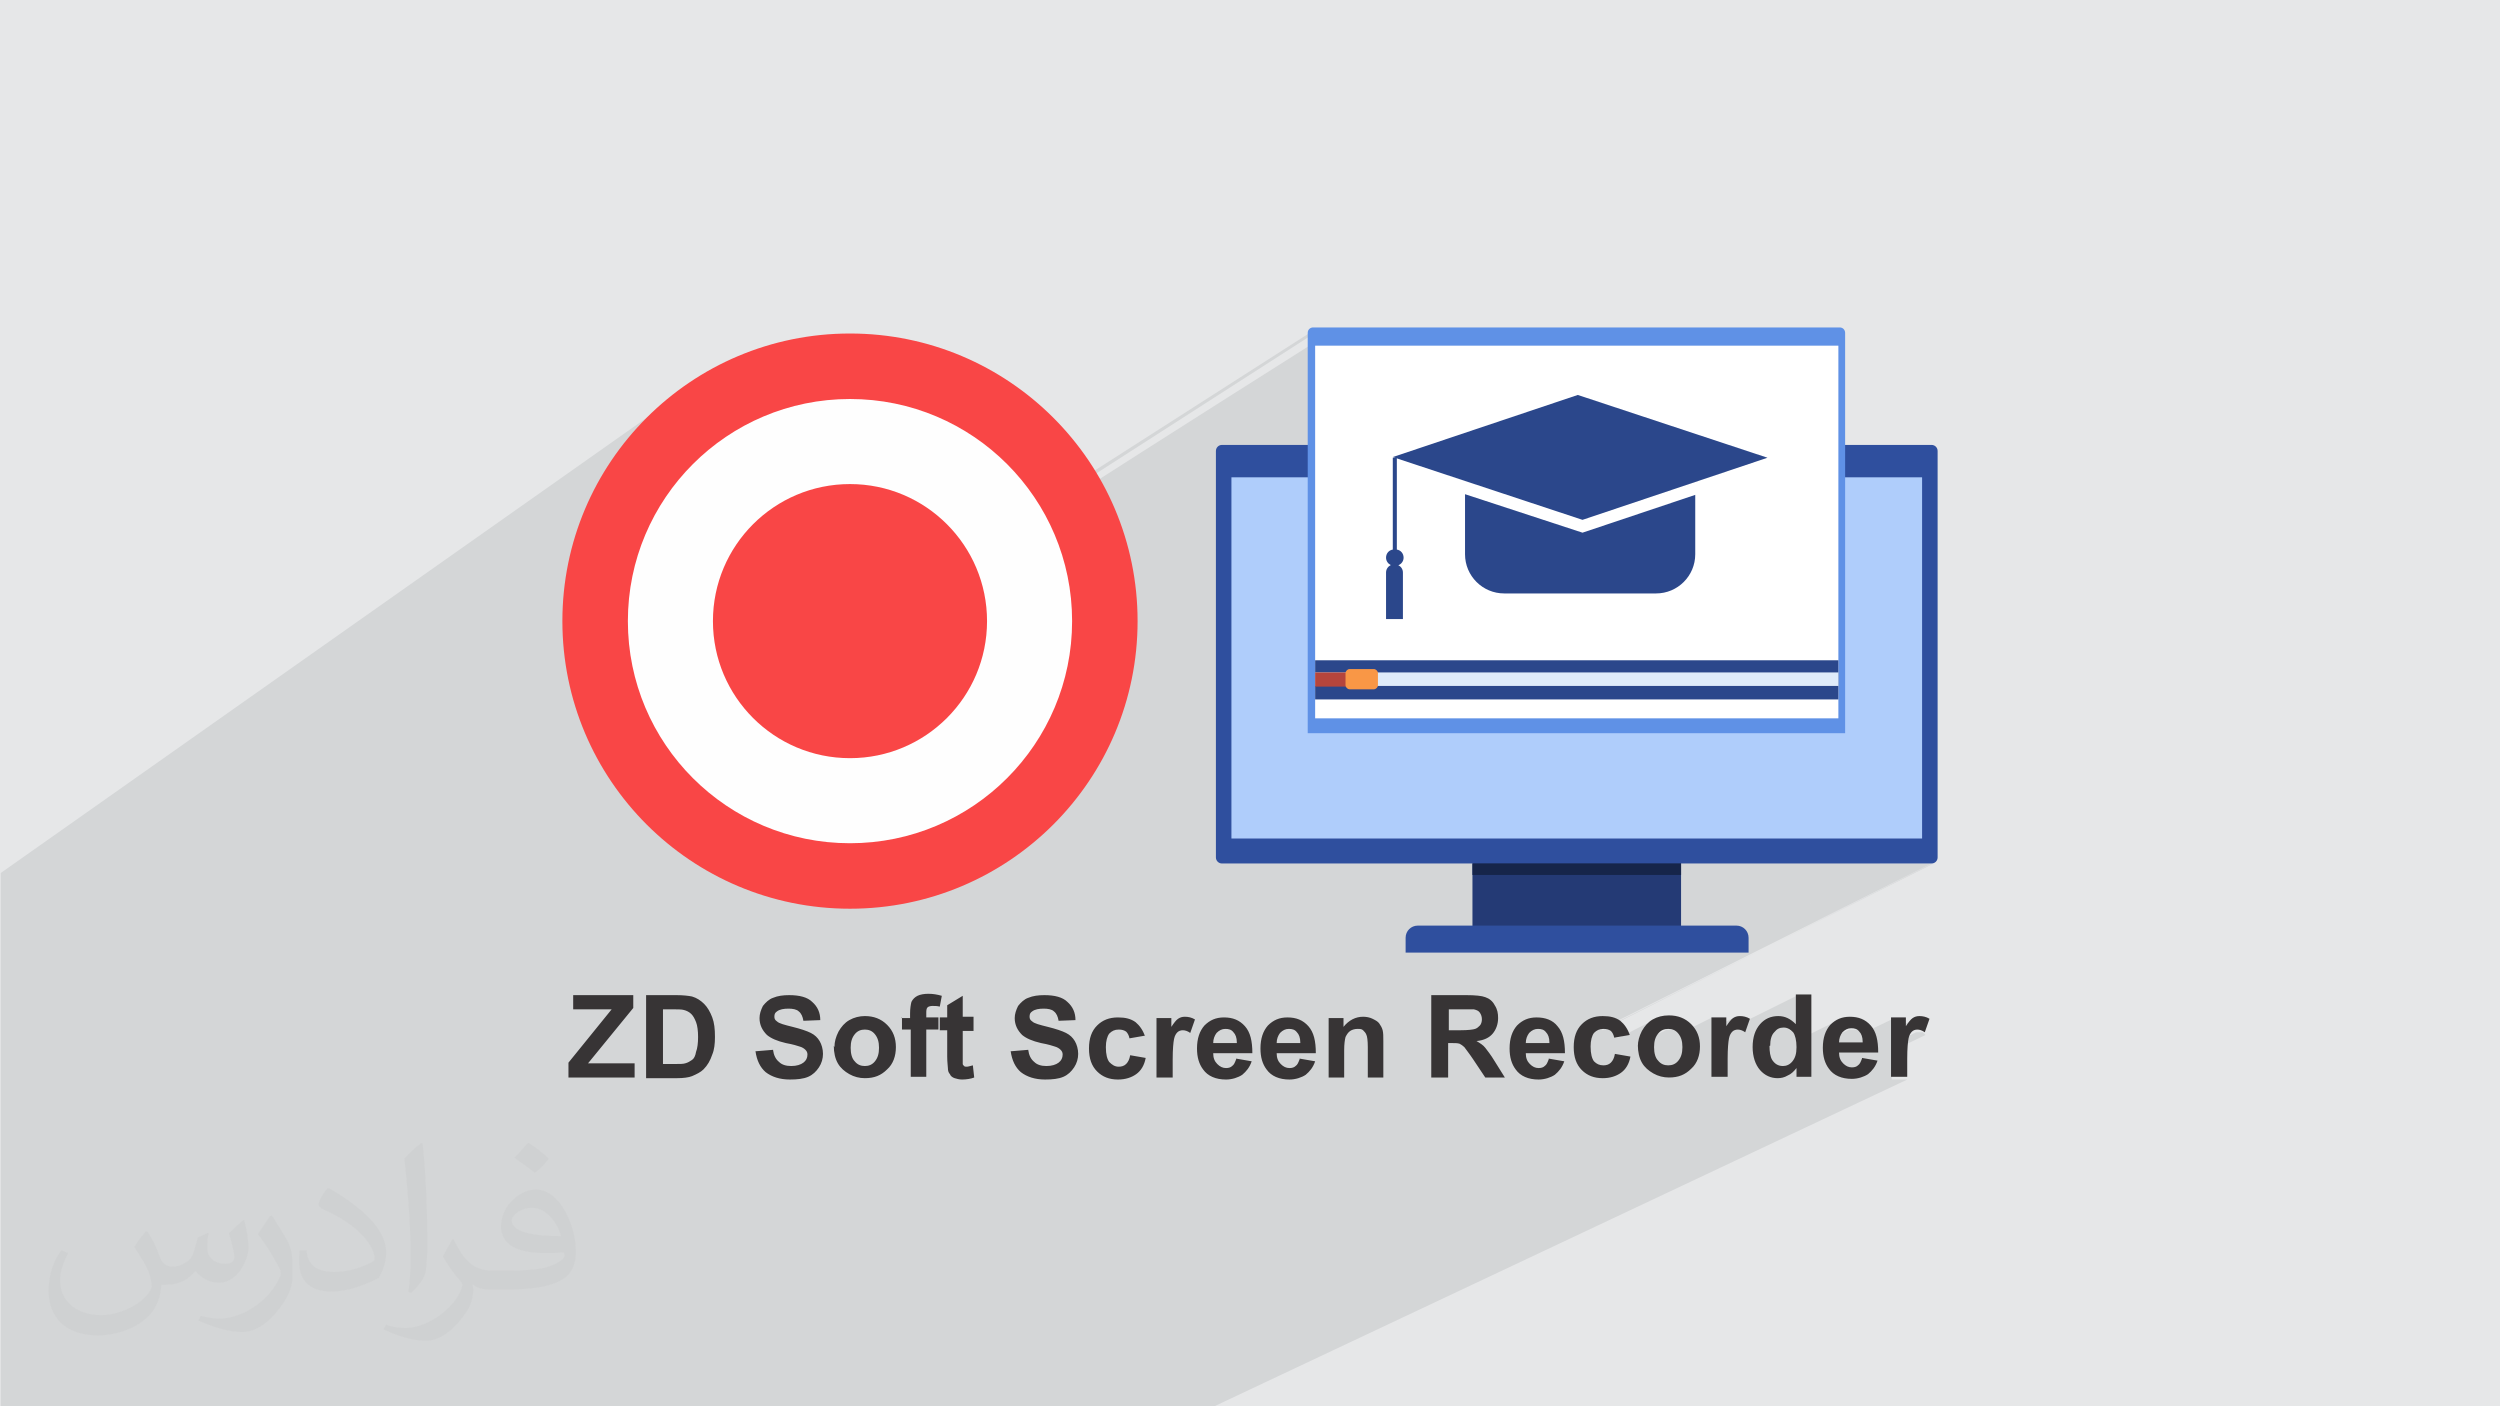
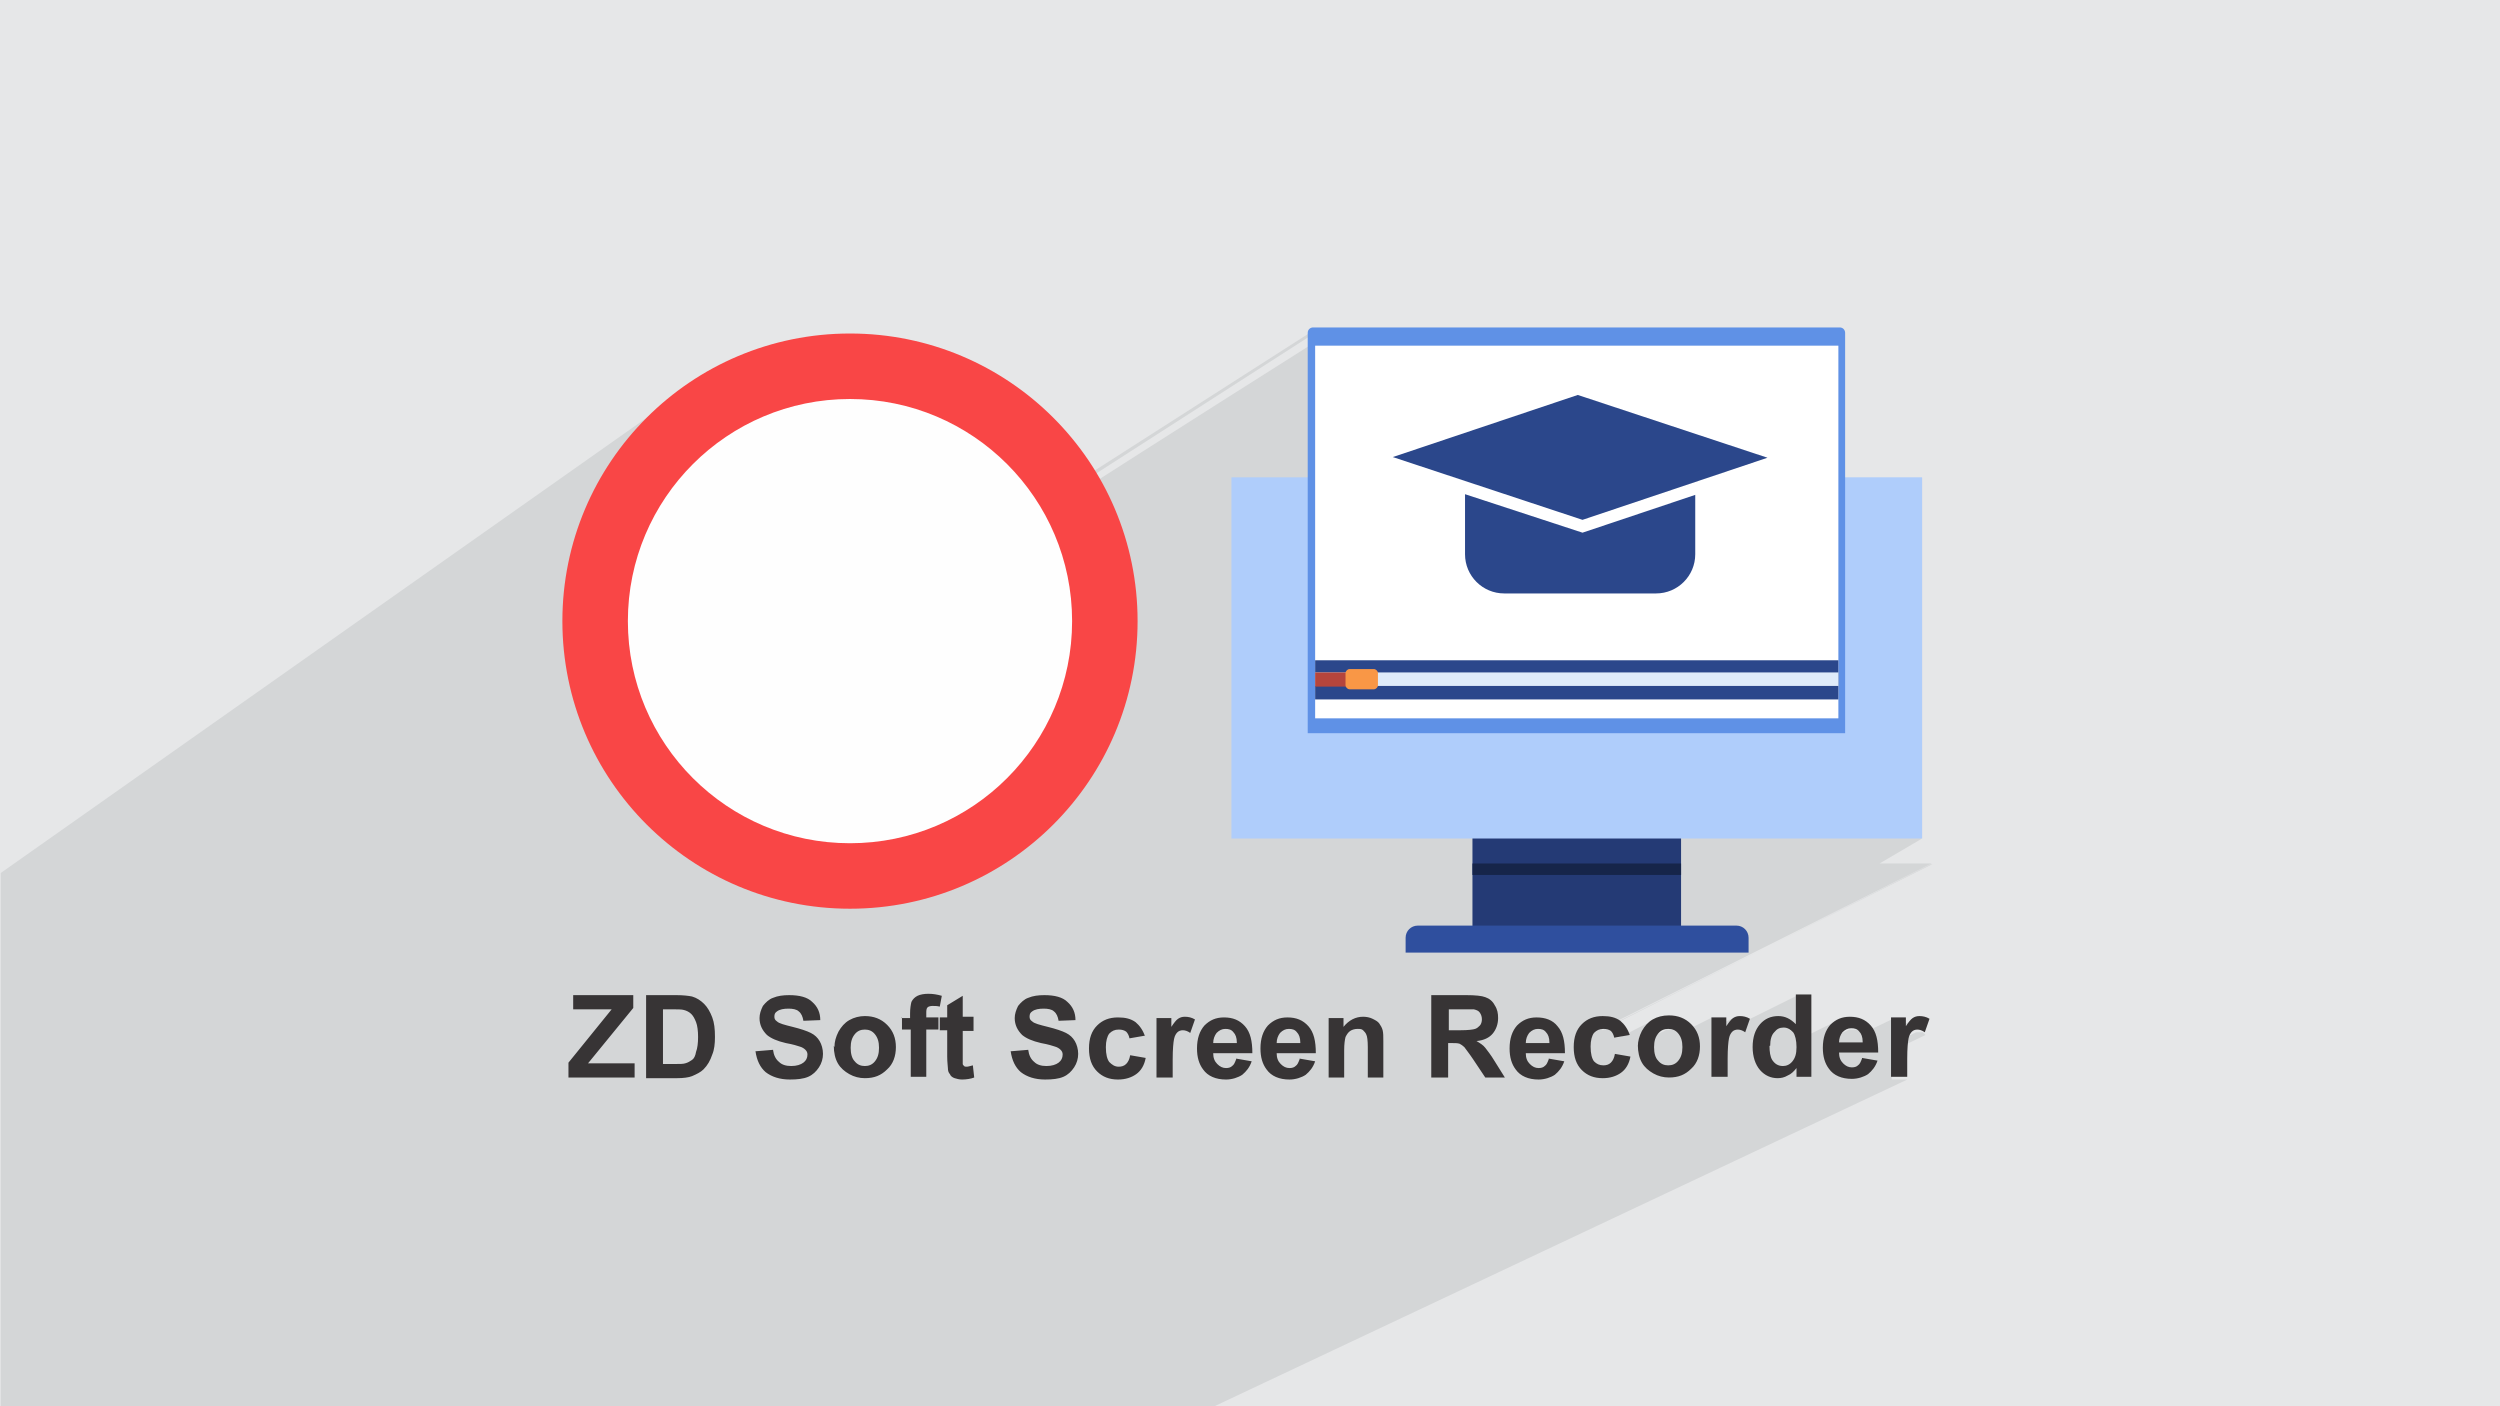
<svg xmlns="http://www.w3.org/2000/svg" xml:space="preserve" width="3.703in" height="2.083in" version="1.1" style="shape-rendering:geometricPrecision; text-rendering:geometricPrecision; image-rendering:optimizeQuality; fill-rule:evenodd; clip-rule:evenodd" viewBox="0 0 3703 2083">
  <defs>
    <style type="text/css">
   
    .fil1 {fill:#D4D6D7}
    .fil0 {fill:#E6E7E8}
    .fil12 {fill:#F94646}
    .fil13 {fill:#FEFEFE}
    .fil5 {fill:#16254A;fill-rule:nonzero}
    .fil2 {fill:#243A75;fill-rule:nonzero}
    .fil8 {fill:#2B478B;fill-rule:nonzero}
    .fil3 {fill:#2F4F9E;fill-rule:nonzero}
    .fil14 {fill:#373435;fill-rule:nonzero}
    .fil6 {fill:#5F91E6;fill-rule:nonzero}
    .fil4 {fill:#AFCDFB;fill-rule:nonzero}
    .fil10 {fill:#B5453C;fill-rule:nonzero}
    .fil9 {fill:#DFEBFA;fill-rule:nonzero}
    .fil11 {fill:#F99746;fill-rule:nonzero}
    .fil7 {fill:white;fill-rule:nonzero}
    .fil15 {fill:#373435;fill-opacity:0.031}
   
  </style>
  </defs>
  <g id="Layer_x0020_1">
    <polygon class="fil0" points="-3,0 3706,0 3706,2083 -3,2083 " />
    <g>
      <path class="fil1" d="M1937 494l0 13 0 -13zm10 19l1 0 775 0 0 195 124 0 0 535 -900 -729zm837 766l77 0 -525 263 448 -263zm-411 246l491 -246 -2 1 -2 0 0 0 0 0 -487 246zm-356 -970l830 687 0 0 -63 37 -448 263 -1 0 0 0 35 -17 2 -1 1 0 0 0 2 0 2 0 2 0 2 0 1 0 1 0 1 0 1 1 1 1 1 1 1 1 1 1 1 1 1 1 1 1 1 1 0 2 0 2 7 -1 53 -27 -3 1 -3 2 -2 2 -2 2 -2 2 -2 2 -2 2 -2 2 -2 3 -1 3 -1 3 -1 3 -1 3 -1 3 0 3 37 -18 2 -1 2 -1 2 0 2 0 2 0 2 0 2 1 2 1 2 1 2 1 2 1 1 1 48 -24 0 16 33 -16 -1 1 -1 1 -1 1 -1 1 -1 1 -1 2 -1 2 -1 2 -1 2 -22 11 0 5 125 -62 0 44 -14 7 2 1 2 1 2 1 2 1 1 2 1 2 1 2 1 2 1 3 0 1 65 -32 -4 2 -3 2 -3 3 -3 3 -3 3 -2 4 -2 4 -2 4 -1 4 -1 4 34 -16 2 -1 2 0 2 0 2 0 2 0 2 0 2 0 2 1 1 1 1 1 1 1 1 1 1 1 46 -22 0 16 33 -16 -1 1 -1 1 -1 1 -1 1 -1 1 -1 2 -1 2 -1 2 -1 2 -22 10 0 13 32 -16 1 0 1 0 1 0 1 0 1 0 1 0 1 0 1 0 1 0 1 0 1 1 1 1 1 1 1 1 -50 24 0 42 23 0 0 0 -1035 488 0 0 -21 0 -38 0 -10 0 -29 0 -1 0 -1 0 -8 0 -4 0 0 0 -4 0 -3 0 -6 0 -2 0 -16 0 -1 0 -9 0 0 0 -2 0 0 0 -3 0 0 0 -6 0 -3 0 -16 0 -2 0 -3 0 -1 0 -3 0 -13 0 -4 0 0 0 -15 0 -10 0 0 0 -7 0 -6 0 -8 0 -8 0 0 0 -6 0 -12 0 -5 0 -7 0 -4 0 0 0 -10 0 -23 0 -4 0 -4 0 0 0 -1 0 -2 0 -5 0 -3 0 -16 0 -7 0 -1 0 -9 0 -1 0 -2 0 0 0 -9 0 -19 0 -1 0 -9 0 -1 0 -9 0 0 0 -6 0 -4 0 -1 0 0 0 -25 0 -1 0 -4 0 0 0 -6 0 -3 0 0 0 -4 0 -20 0 -1 0 -2 0 -4 0 -1 0 -5 0 0 0 -5 0 -2 0 -1 0 -1 0 -1 0 0 0 -6 0 -1 0 -17 0 -7 0 0 0 -3 0 -3 0 -2 0 -24 0 -6 0 -4 0 -1 0 -9 0 -4 0 -1 0 -9 0 0 0 -23 0 0 0 -4 0 -1 0 -5 0 0 0 -15 0 -13 0 -1 0 -3 0 0 0 -3 0 -14 0 -1 0 -19 0 -11 0 -5 0 -16 0 -1 0 -17 0 -9 0 -11 0 -11 0 -3 0 -8 0 -14 0 -1 0 0 0 0 0 -6 0 -5 0 -1 0 0 0 -4 0 -15 0 -5 0 -7 0 -6 0 -3 0 0 0 -7 0 -1 0 -17 0 -1 0 -4 0 0 0 -3 0 0 0 -5 0 -1 0 -6 0 0 0 -5 0 -4 0 0 0 -9 0 -19 0 0 0 -1 0 0 0 -2 0 0 0 -4 0 -1 0 -6 0 -7 0 -10 0 -8 0 -1 0 -8 0 -3 0 -4 0 -1 0 -1 0 -11 0 -18 0 -1 0 -4 0 -4 0 -1 0 -6 0 -1 0 -2 0 -7 0 -4 0 -12 0 -2 0 -9 0 0 0 -1 0 0 0 -8 0 0 0 -6 0 -11 0 -4 0 -7 0 -8 0 -7 0 0 0 -1 0 0 0 -4 0 -10 0 -9 0 -5 0 -9 0 -3 0 -4 0 -26 0 -4 0 -5 0 -6 0 -2 0 -12 0 0 0 -15 0 0 0 -12 0 -5 0 -5 0 -9 0 -8 0 -4 0 -1 0 -4 0 -22 0 -1 0 -7 0 -7 0 -3 0 -11 0 -1 0 0 0 -5 0 -9 0 -3 0 -6 0 -2 0 -2 0 -5 0 -1 0 0 0 -9 0 -10 0 -1 0 -2 0 -6 0 -1 0 -3 0 -3 0 -1 0 -10 0 -1 0 -1 0 -1 0 -2 0 -5 0 -3 0 -1 0 0 0 -3 0 -17 0 0 0 0 0 -2 0 -3 0 -2 0 0 0 -1 0 -12 0 -10 0 -1 0 -3 0 -8 0 -8 0 -26 0 -6 0 -12 0 -1 0 -8 0 -17 0 0 0 -2 0 -7 0 -8 0 -12 0 -8 0 0 0 -2 0 -1 0 -7 0 -5 0 -7 0 -10 0 0 0 -4 0 -2 0 -9 0 -35 0 -24 0 -3 0 -15 0 -1 0 0 0 -18 0 0 0 0 -6 0 -3 0 -20 0 -8 0 0 0 -8 0 -30 0 -18 0 -58 0 -408 0 -132 0 -103 1023 -721 -17 12 -16 13 -15 13 -15 14 -14 15 -13 15 -13 16 -12 17 -11 17 -10 18 -9 18 -9 19 -8 19 -7 20 -3 10 226 -156 13 -9 14 -8 14 -7 15 -7 15 -6 15 -5 16 -4 16 -4 16 -3 16 -2 17 -1 17 0 17 0 17 1 16 2 16 3 16 4 16 4 15 5 15 6 15 7 14 7 14 8 13 9 13 9 12 10 12 10 11 11 11 11 10 12 10 12 9 13 6 9 403 -258 -1 1 -1 1 -1 1 0 2 0 2 -397 255 1 1 4 7c198,-127 393,-250 393,-250l10 6 1 1 69 41z" />
    </g>
    <g>
      <g id="_2708844839760">
        <g>
          <rect class="fil2" x="2181" y="1239" width="309" height="156" />
-           <path class="fil3" d="M2861 1279l-1051 0c-5,0 -9,-4 -9,-9l0 -602c0,-5 4,-9 9,-9l1051 0c5,0 9,4 9,9l0 602c0,5 -4,9 -9,9l0 0z" />
          <rect class="fil4" x="1824" y="707" width="1023" height="535" />
          <path class="fil3" d="M2571 1371l-471 0c-10,0 -18,8 -18,18l0 22 508 0 0 -22c0,-10 -8,-18 -18,-18z" />
          <rect class="fil5" x="2181" y="1279" width="309" height="17" />
          <g>
            <path class="fil4" d="M1958 746c0,0 98,-168 145,-149 47,19 -145,149 -145,149z" />
            <path class="fil4" d="M1955 774c0,0 220,-185 296,-143 77,43 -54,72 -104,79 -50,7 -193,63 -193,63z" />
            <path class="fil6" d="M2734 1086l-797 0 0 -593c0,-5 4,-8 8,-8l780 0c5,0 8,4 8,8l0 593z" />
            <rect class="fil7" x="1948" y="512" width="775" height="552" />
            <rect class="fil8" x="1948" y="978" width="775" height="58" />
            <rect class="fil9" x="1948" y="996" width="775" height="20" />
            <rect class="fil10" x="1948" y="996" width="57" height="21" />
            <path class="fil11" d="M2035 1021l-36 0c-3,0 -6,-3 -6,-6l0 -18c0,-3 3,-6 6,-6l36 0c3,0 6,3 6,6l0 18c0,3 -3,6 -6,6z" />
            <g>
              <polygon class="fil8" points="2618,678 2344,770 2063,677 2337,585 " />
-               <path class="fil8" d="M2072 837c4,-2 7,-6 7,-11 0,-6 -4,-11 -10,-12l0 -136 -6 0 0 136c-6,1 -10,6 -10,12 0,5 3,9 7,11 -4,2 -7,6 -7,11l0 69 25 0 0 -69c0,-5 -3,-9 -7,-11l0 0z" />
              <path class="fil8" d="M2344 789l-174 -57 0 89c0,32 26,58 58,58l225 0c32,0 58,-26 58,-58l0 -88 -167 56 0 0z" />
            </g>
          </g>
        </g>
        <g id="_2170714528912">
          <circle class="fil12" cx="1259" cy="920" r="426" />
          <circle class="fil13" cx="1259" cy="920" r="329" />
-           <circle class="fil12" cx="1259" cy="920" r="203" />
        </g>
      </g>
      <path class="fil14" d="M842 1596l0 -22 64 -79 -57 0 0 -21 89 0 0 19 -67 82 69 0 0 21 -99 0 0 0zm115 -122l45 0c10,0 18,1 23,2 7,2 13,6 18,11 5,5 9,12 12,20 3,8 4,17 4,29 0,10 -1,19 -4,26 -3,9 -7,16 -13,22 -4,4 -10,7 -17,10 -5,2 -13,3 -22,3l-46 0 0 -122 0 0zm25 21l0 81 18 0c7,0 12,0 15,-1 4,-1 7,-3 10,-5 3,-2 5,-6 6,-12 2,-5 3,-13 3,-22 0,-9 -1,-17 -3,-22 -2,-5 -4,-9 -7,-12 -3,-3 -7,-5 -11,-6 -3,-1 -10,-1 -20,-1l-11 0 0 0zm139 62l24 -2c1,8 4,14 9,18 4,4 10,6 18,6 8,0 14,-2 18,-5 4,-3 6,-7 6,-12 0,-3 -1,-5 -3,-7 -2,-2 -5,-4 -9,-5 -3,-1 -9,-3 -20,-5 -13,-3 -22,-7 -28,-12 -7,-7 -11,-15 -11,-25 0,-6 2,-12 5,-18 4,-5 9,-10 15,-12 7,-3 15,-4 24,-4 15,0 27,3 34,10 8,7 12,16 12,27l-25 1c-1,-6 -3,-11 -7,-14 -3,-3 -9,-4 -15,-4 -7,0 -13,1 -17,4 -3,2 -4,4 -4,8 0,3 1,5 4,7 3,3 11,5 23,8 12,3 21,6 27,9 6,3 10,7 13,12 3,5 5,12 5,19 0,7 -2,14 -6,20 -4,6 -9,11 -16,14 -7,3 -16,4 -27,4 -15,0 -27,-4 -36,-11 -8,-7 -13,-17 -15,-31l0 0zm115 -6c0,-8 2,-15 6,-23 4,-7 9,-13 16,-17 7,-4 15,-6 23,-6 13,0 24,4 33,13 9,9 13,20 13,33 0,13 -4,25 -13,33 -9,9 -19,13 -33,13 -8,0 -16,-2 -23,-6 -7,-4 -13,-9 -17,-16 -4,-7 -6,-16 -6,-26l0 0zm24 1c0,9 2,16 6,20 4,5 9,7 15,7 6,0 11,-2 15,-7 4,-5 6,-11 6,-20 0,-9 -2,-15 -6,-20 -4,-5 -9,-7 -15,-7 -6,0 -11,2 -15,7 -4,5 -6,11 -6,20zm75 -44l13 0 0 -7c0,-7 1,-13 2,-17 2,-4 5,-7 9,-9 4,-2 10,-3 16,-3 7,0 13,1 20,3l-3 16c-4,-1 -7,-1 -11,-1 -3,0 -6,1 -7,2 -2,2 -2,5 -2,9l0 6 18 0 0 18 -18 0 0 70 -23 0 0 -70 -13 0 0 -18 0 0zm107 0l0 19 -16 0 0 36c0,7 0,12 0,13 0,1 1,2 2,3 1,1 2,1 4,1 2,0 5,-1 9,-2l2 18c-5,2 -12,3 -18,3 -4,0 -8,-1 -11,-2 -3,-1 -6,-3 -7,-6 -2,-2 -3,-5 -3,-9 0,-3 -1,-8 -1,-17l0 -39 -11 0 0 -19 11 0 0 -18 23 -14 0 31 16 0 0 0zm57 49l24 -2c1,8 4,14 9,18 4,4 10,6 18,6 8,0 14,-2 18,-5 4,-3 6,-7 6,-12 0,-3 -1,-5 -3,-7 -2,-2 -5,-4 -9,-5 -3,-1 -9,-3 -20,-5 -13,-3 -22,-7 -28,-12 -7,-7 -11,-15 -11,-25 0,-6 2,-12 5,-18 4,-5 9,-10 15,-12 7,-3 15,-4 24,-4 15,0 27,3 34,10 8,7 12,16 12,27l-25 1c-1,-6 -3,-11 -7,-14 -3,-3 -9,-4 -15,-4 -7,0 -13,1 -17,4 -3,2 -4,4 -4,8 0,3 1,5 4,7 3,3 11,5 23,8 12,3 21,6 27,9 6,3 10,7 13,12 3,5 5,12 5,19 0,7 -2,14 -6,20 -4,6 -9,11 -16,14 -7,3 -16,4 -27,4 -15,0 -27,-4 -36,-11 -8,-7 -13,-17 -15,-31l0 0zm197 -23l-23 4c-1,-5 -3,-8 -5,-10 -3,-2 -6,-3 -11,-3 -6,0 -10,2 -14,6 -3,4 -5,11 -5,20 0,11 2,18 5,22 4,4 8,7 14,7 4,0 8,-1 11,-4 3,-3 5,-7 6,-13l23 4c-2,11 -7,19 -14,24 -7,5 -16,8 -27,8 -13,0 -23,-4 -31,-12 -8,-8 -12,-19 -12,-34 0,-15 4,-26 12,-34 8,-8 18,-12 31,-12 11,0 19,2 26,7 6,5 11,12 14,21l0 0zm40 62l-23 0 0 -88 22 0 0 13c4,-6 7,-10 10,-12 3,-2 6,-3 10,-3 5,0 10,1 15,4l-7 20c-4,-3 -8,-4 -11,-4 -3,0 -6,1 -8,3 -2,2 -4,5 -5,10 -1,5 -2,15 -2,30l0 27 0 0zm95 -28l23 4c-3,9 -8,15 -14,20 -6,4 -15,7 -24,7 -15,0 -27,-5 -34,-15 -6,-8 -9,-18 -9,-31 0,-15 4,-26 11,-34 8,-8 17,-12 29,-12 13,0 23,4 31,13 8,9 11,22 11,40l-58 0c0,7 2,12 6,16 4,4 8,6 13,6 4,0 7,-1 9,-3 3,-2 4,-5 6,-10l0 0zm1 -24c0,-7 -2,-12 -5,-15 -3,-4 -7,-5 -12,-5 -5,0 -9,2 -13,6 -3,4 -5,9 -5,15l35 0 0 0zm93 24l23 4c-3,9 -8,15 -14,20 -6,4 -15,7 -24,7 -15,0 -27,-5 -34,-15 -6,-8 -9,-18 -9,-31 0,-15 4,-26 11,-34 8,-8 17,-12 29,-12 13,0 23,4 31,13 8,9 11,22 11,40l-58 0c0,7 2,12 6,16 4,4 8,6 13,6 4,0 7,-1 9,-3 3,-2 4,-5 6,-10l0 0zm1 -24c0,-7 -2,-12 -5,-15 -3,-4 -7,-5 -12,-5 -5,0 -9,2 -13,6 -3,4 -5,9 -5,15l35 0 0 0zm123 52l-23 0 0 -45c0,-10 -1,-16 -2,-18 -1,-3 -3,-5 -5,-7 -2,-2 -5,-2 -8,-2 -4,0 -8,1 -11,3 -3,2 -5,5 -7,9 -1,4 -2,10 -2,20l0 40 -23 0 0 -88 22 0 0 13c8,-10 18,-15 29,-15 5,0 10,1 14,3 4,2 8,4 10,7 2,3 4,6 5,10 1,4 1,9 1,16l0 55 0 0zm71 0l0 -122 52 0c13,0 23,1 28,3 6,2 11,6 14,12 4,6 5,12 5,19 0,9 -3,17 -8,23 -5,6 -13,10 -24,11 5,3 10,6 13,10 3,4 8,10 14,20l15 24 -29 0 -18 -27c-6,-9 -11,-15 -13,-18 -2,-2 -5,-4 -7,-5 -3,-1 -7,-1 -12,-1l-5 0 0 51 -25 0 0 0zm25 -70l18 0c12,0 19,-1 22,-2 3,-1 5,-3 7,-5 2,-2 3,-6 3,-9 0,-4 -1,-7 -3,-10 -2,-3 -5,-4 -9,-5 -2,0 -8,0 -18,0l-19 0 0 31 0 0zm149 42l23 4c-3,9 -8,15 -14,20 -6,4 -15,7 -24,7 -15,0 -27,-5 -34,-15 -6,-8 -9,-18 -9,-31 0,-15 4,-26 11,-34 8,-8 17,-12 29,-12 13,0 24,4 31,13 8,9 11,22 11,40l-58 0c0,7 2,12 6,16 4,4 8,6 13,6 4,0 7,-1 9,-3 3,-2 4,-5 6,-10l0 0zm1 -24c0,-7 -2,-12 -5,-15 -3,-4 -7,-5 -12,-5 -5,0 -9,2 -13,6 -3,4 -5,9 -5,15l35 0 0 0zm119 -11l-23 4c-1,-5 -3,-8 -5,-10 -3,-2 -6,-3 -11,-3 -6,0 -10,2 -14,6 -3,4 -5,11 -5,20 0,11 2,18 5,22 4,4 8,6 14,6 4,0 8,-1 11,-4 3,-3 5,-7 6,-13l23 4c-2,11 -7,19 -14,24 -7,5 -16,8 -27,8 -13,0 -23,-4 -31,-12 -8,-8 -12,-19 -12,-34 0,-15 4,-26 12,-34 8,-8 18,-12 31,-12 11,0 19,2 26,7 6,5 11,12 14,21l0 0zm12 17c0,-8 2,-15 6,-23 4,-7 9,-13 16,-17 7,-4 15,-6 24,-6 13,0 24,4 33,13 9,9 13,20 13,33 0,13 -4,25 -13,33 -9,9 -19,13 -33,13 -8,0 -16,-2 -23,-6 -7,-4 -13,-9 -17,-16 -4,-7 -6,-16 -6,-26l0 0zm24 1c0,9 2,16 6,20 4,5 9,7 15,7 6,0 11,-2 15,-7 4,-5 6,-11 6,-20 0,-9 -2,-15 -6,-20 -4,-5 -9,-7 -15,-7 -6,0 -11,2 -15,7 -4,5 -6,11 -6,20zm108 44l-23 0 0 -88 22 0 0 13c4,-6 7,-10 10,-12 3,-2 6,-3 10,-3 5,0 10,1 15,4l-7 20c-4,-3 -8,-4 -11,-4 -3,0 -6,1 -8,3 -2,2 -4,5 -5,10 -1,5 -2,15 -2,30l0 27 0 0zm125 0l-22 0 0 -13c-4,5 -8,9 -13,11 -5,3 -10,4 -15,4 -10,0 -19,-4 -26,-12 -7,-8 -11,-20 -11,-34 0,-15 4,-26 11,-34 7,-8 16,-12 27,-12 10,0 18,4 26,12l0 -44 23 0 0 122 0 0zm-62 -46c0,9 1,16 4,21 4,6 9,9 16,9 5,0 10,-2 14,-7 4,-5 6,-11 6,-21 0,-10 -2,-18 -5,-22 -4,-4 -8,-7 -14,-7 -6,0 -10,2 -14,7 -4,4 -6,11 -6,20l0 0zm137 18l23 4c-3,9 -8,15 -14,20 -6,4 -15,7 -24,7 -15,0 -27,-5 -34,-15 -6,-8 -9,-18 -9,-31 0,-15 4,-26 11,-34 8,-8 17,-12 29,-12 13,0 23,4 31,13 8,9 11,22 11,40l-58 0c0,7 2,12 6,16 4,4 8,6 13,6 4,0 7,-1 9,-3 3,-2 4,-5 6,-10l0 0zm1 -24c0,-7 -2,-12 -5,-15 -3,-4 -7,-5 -12,-5 -5,0 -9,2 -13,6 -3,4 -5,9 -5,15l35 0 0 0zm65 52l-23 0 0 -88 22 0 0 13c4,-6 7,-10 10,-12 3,-2 6,-3 10,-3 5,0 10,1 15,4l-7 20c-4,-3 -8,-4 -11,-4 -3,0 -6,1 -8,3 -2,2 -4,5 -5,10 -1,5 -2,15 -2,30l0 27 0 0z" />
    </g>
-     <path class="fil15" d="M219 1825c7,11 12,21 16,32 3,7 5,19 21,19 5,0 11,-1 17,-5 7,-3 12,-9 14,-17l6 -21 15 -7 1 1c-2,8 -2,15 -2,21 0,18 15,24 27,24 7,0 13,-3 13,-10 0,-8 -4,-22 -8,-35 7,-7 14,-14 22,-20l1 1c4,15 6,30 6,40 0,10 -4,20 -8,27 -7,14 -20,25 -36,25 -12,0 -25,-6 -34,-17l-1 0c-9,11 -22,20 -43,20l-7 0c-1,14 -4,24 -9,33 -13,25 -50,42 -85,42 -49,0 -73,-28 -73,-66 0,-23 7,-45 19,-60l10 4c-7,14 -12,27 -12,40 0,35 29,52 61,52 30,0 68,-20 75,-42 -2,-25 -12,-36 -26,-59 4,-7 10,-15 17,-23l1 0 0 0 0 0 2 1 0 0 0 0 0 0 0 0 0 0 0 0 0 0 0 0 0 0 0 0zm564 -132c10,6 20,14 30,23 -6,8 -12,15 -21,21 -10,-8 -20,-15 -30,-22 7,-8 14,-15 20,-22l1 0 0 0 0 0 0 0zm5 96c-17,0 -30,11 -30,19 0,17 33,23 73,23 -5,-20 -22,-42 -43,-42l0 0 0 0zm-37 93c22,0 41,-1 55,-4 16,-4 30,-12 30,-18 0,-2 0,-3 -1,-5 -9,1 -19,1 -29,1 -29,0 -52,-7 -60,-23 -2,-4 -4,-10 -4,-15 0,-16 7,-32 19,-42 10,-9 21,-14 33,-14 20,0 37,17 48,42 6,14 11,30 11,51 0,14 -4,25 -12,34 -16,15 -45,21 -90,21l-20 0 0 0 -5 0c-11,0 -19,-2 -25,-7l-1 0c0,2 1,5 1,7 0,10 -3,23 -10,33 -20,30 -42,43 -60,43 -19,0 -42,-7 -63,-17l4 -7c7,3 16,5 29,5 34,0 78,-33 84,-64 -1,-3 -3,-6 -7,-10 -10,-12 -16,-22 -22,-32 5,-10 10,-18 14,-25l2 0c14,29 28,46 57,46l4 0 0 0 21 0 0 0 0 0 -3 0 0 0 0 0 0 0 0 0 0 0 0 0zm-146 31c2,-14 3,-29 3,-43l0 -21c0,-39 -5,-96 -9,-133 7,-8 17,-17 25,-23l2 1c5,47 7,101 7,151 0,13 -1,26 -2,35 -1,12 -8,21 -22,35l-3 -1 0 0 0 0 -1 -1 0 0 0 0 0 0 0 0 0 0zm-151 -62c1,18 10,33 41,33 20,0 36,-5 55,-14 3,-2 5,-3 5,-5 0,-12 -9,-27 -24,-41 -14,-13 -34,-25 -51,-32 -6,-3 -8,-5 -8,-8 0,-5 7,-17 13,-24l2 0c20,11 43,27 60,44 15,16 25,33 25,51 0,13 -4,26 -11,38 -22,11 -46,20 -70,20 -29,0 -48,-13 -48,-45 0,-3 0,-9 1,-16l10 0 0 0 0 0 0 -1 0 0 0 0 0 0 0 0 0 0 0 0zm-52 -52l18 29c7,11 13,22 13,41l0 24c0,19 -12,39 -32,60 -15,14 -29,20 -42,20 -19,0 -40,-6 -65,-17l3 -7c8,2 17,4 28,4 35,0 72,-26 88,-58 2,-4 3,-7 3,-9 0,-4 -2,-8 -4,-11 -9,-17 -19,-33 -30,-47 6,-9 12,-18 18,-27l2 0 0 0 0 0 0 -2 0 0 0 0 0 0 0 0 0 0 0 0z" />
  </g>
</svg>